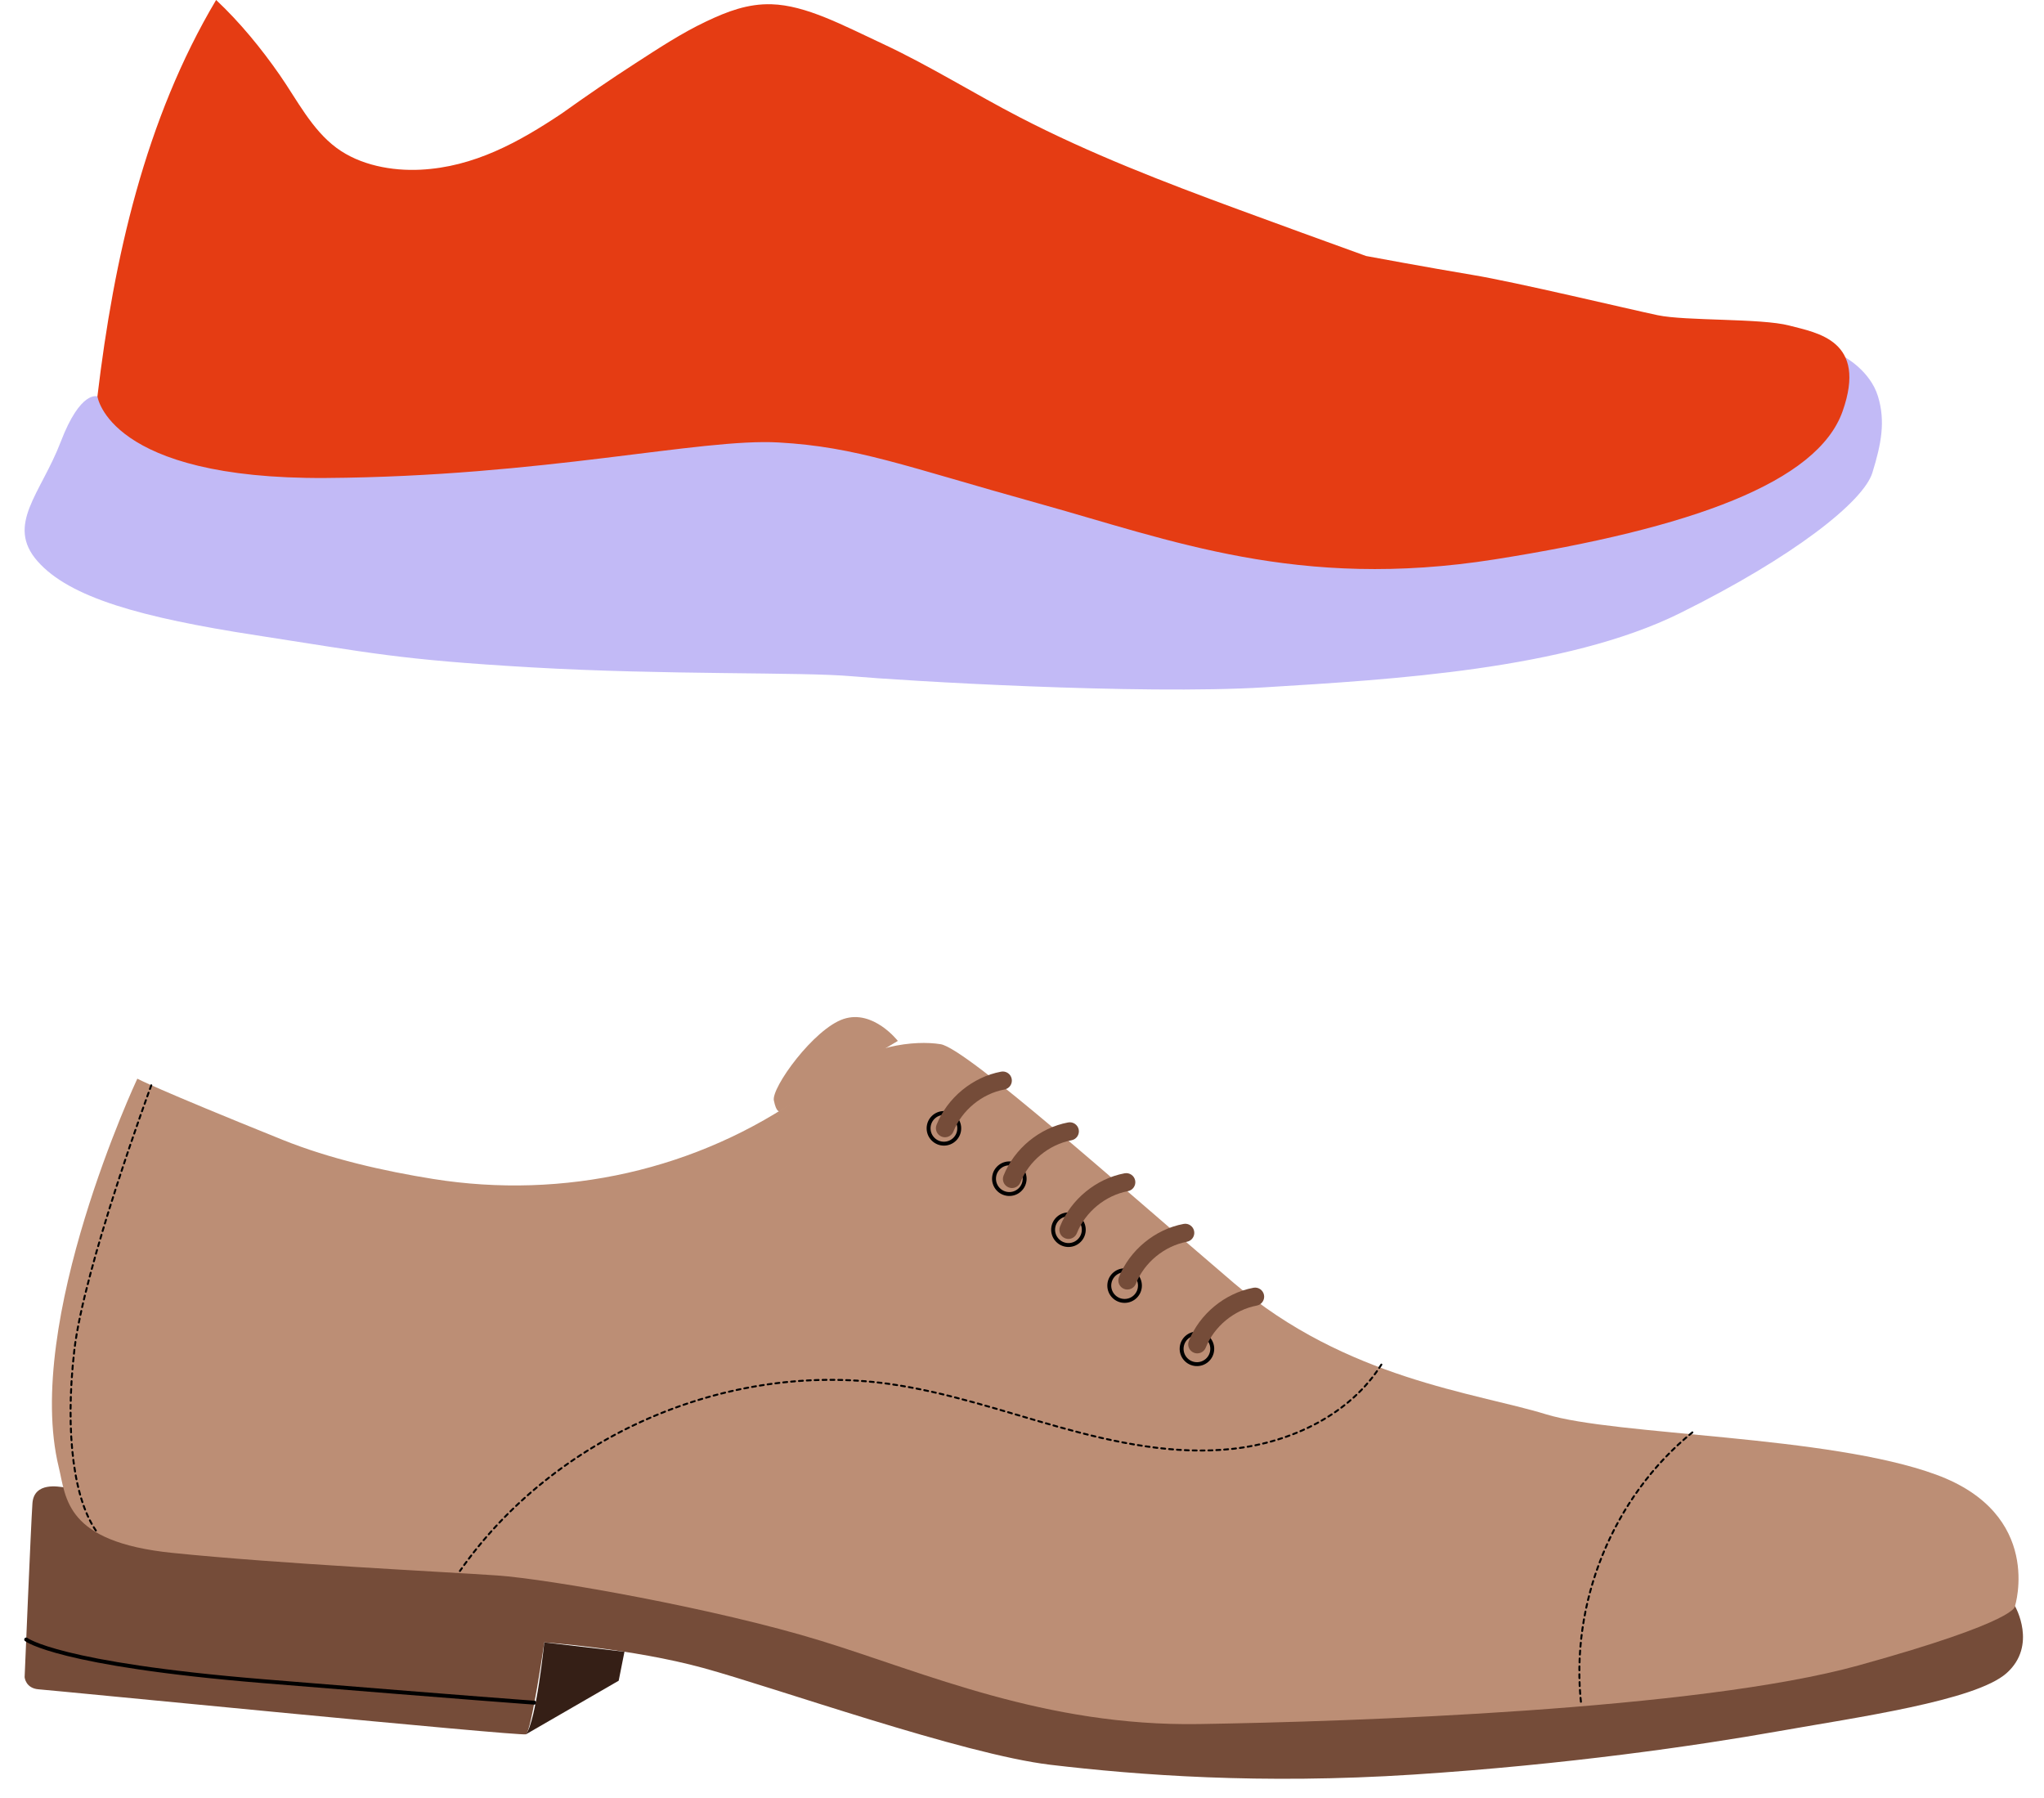
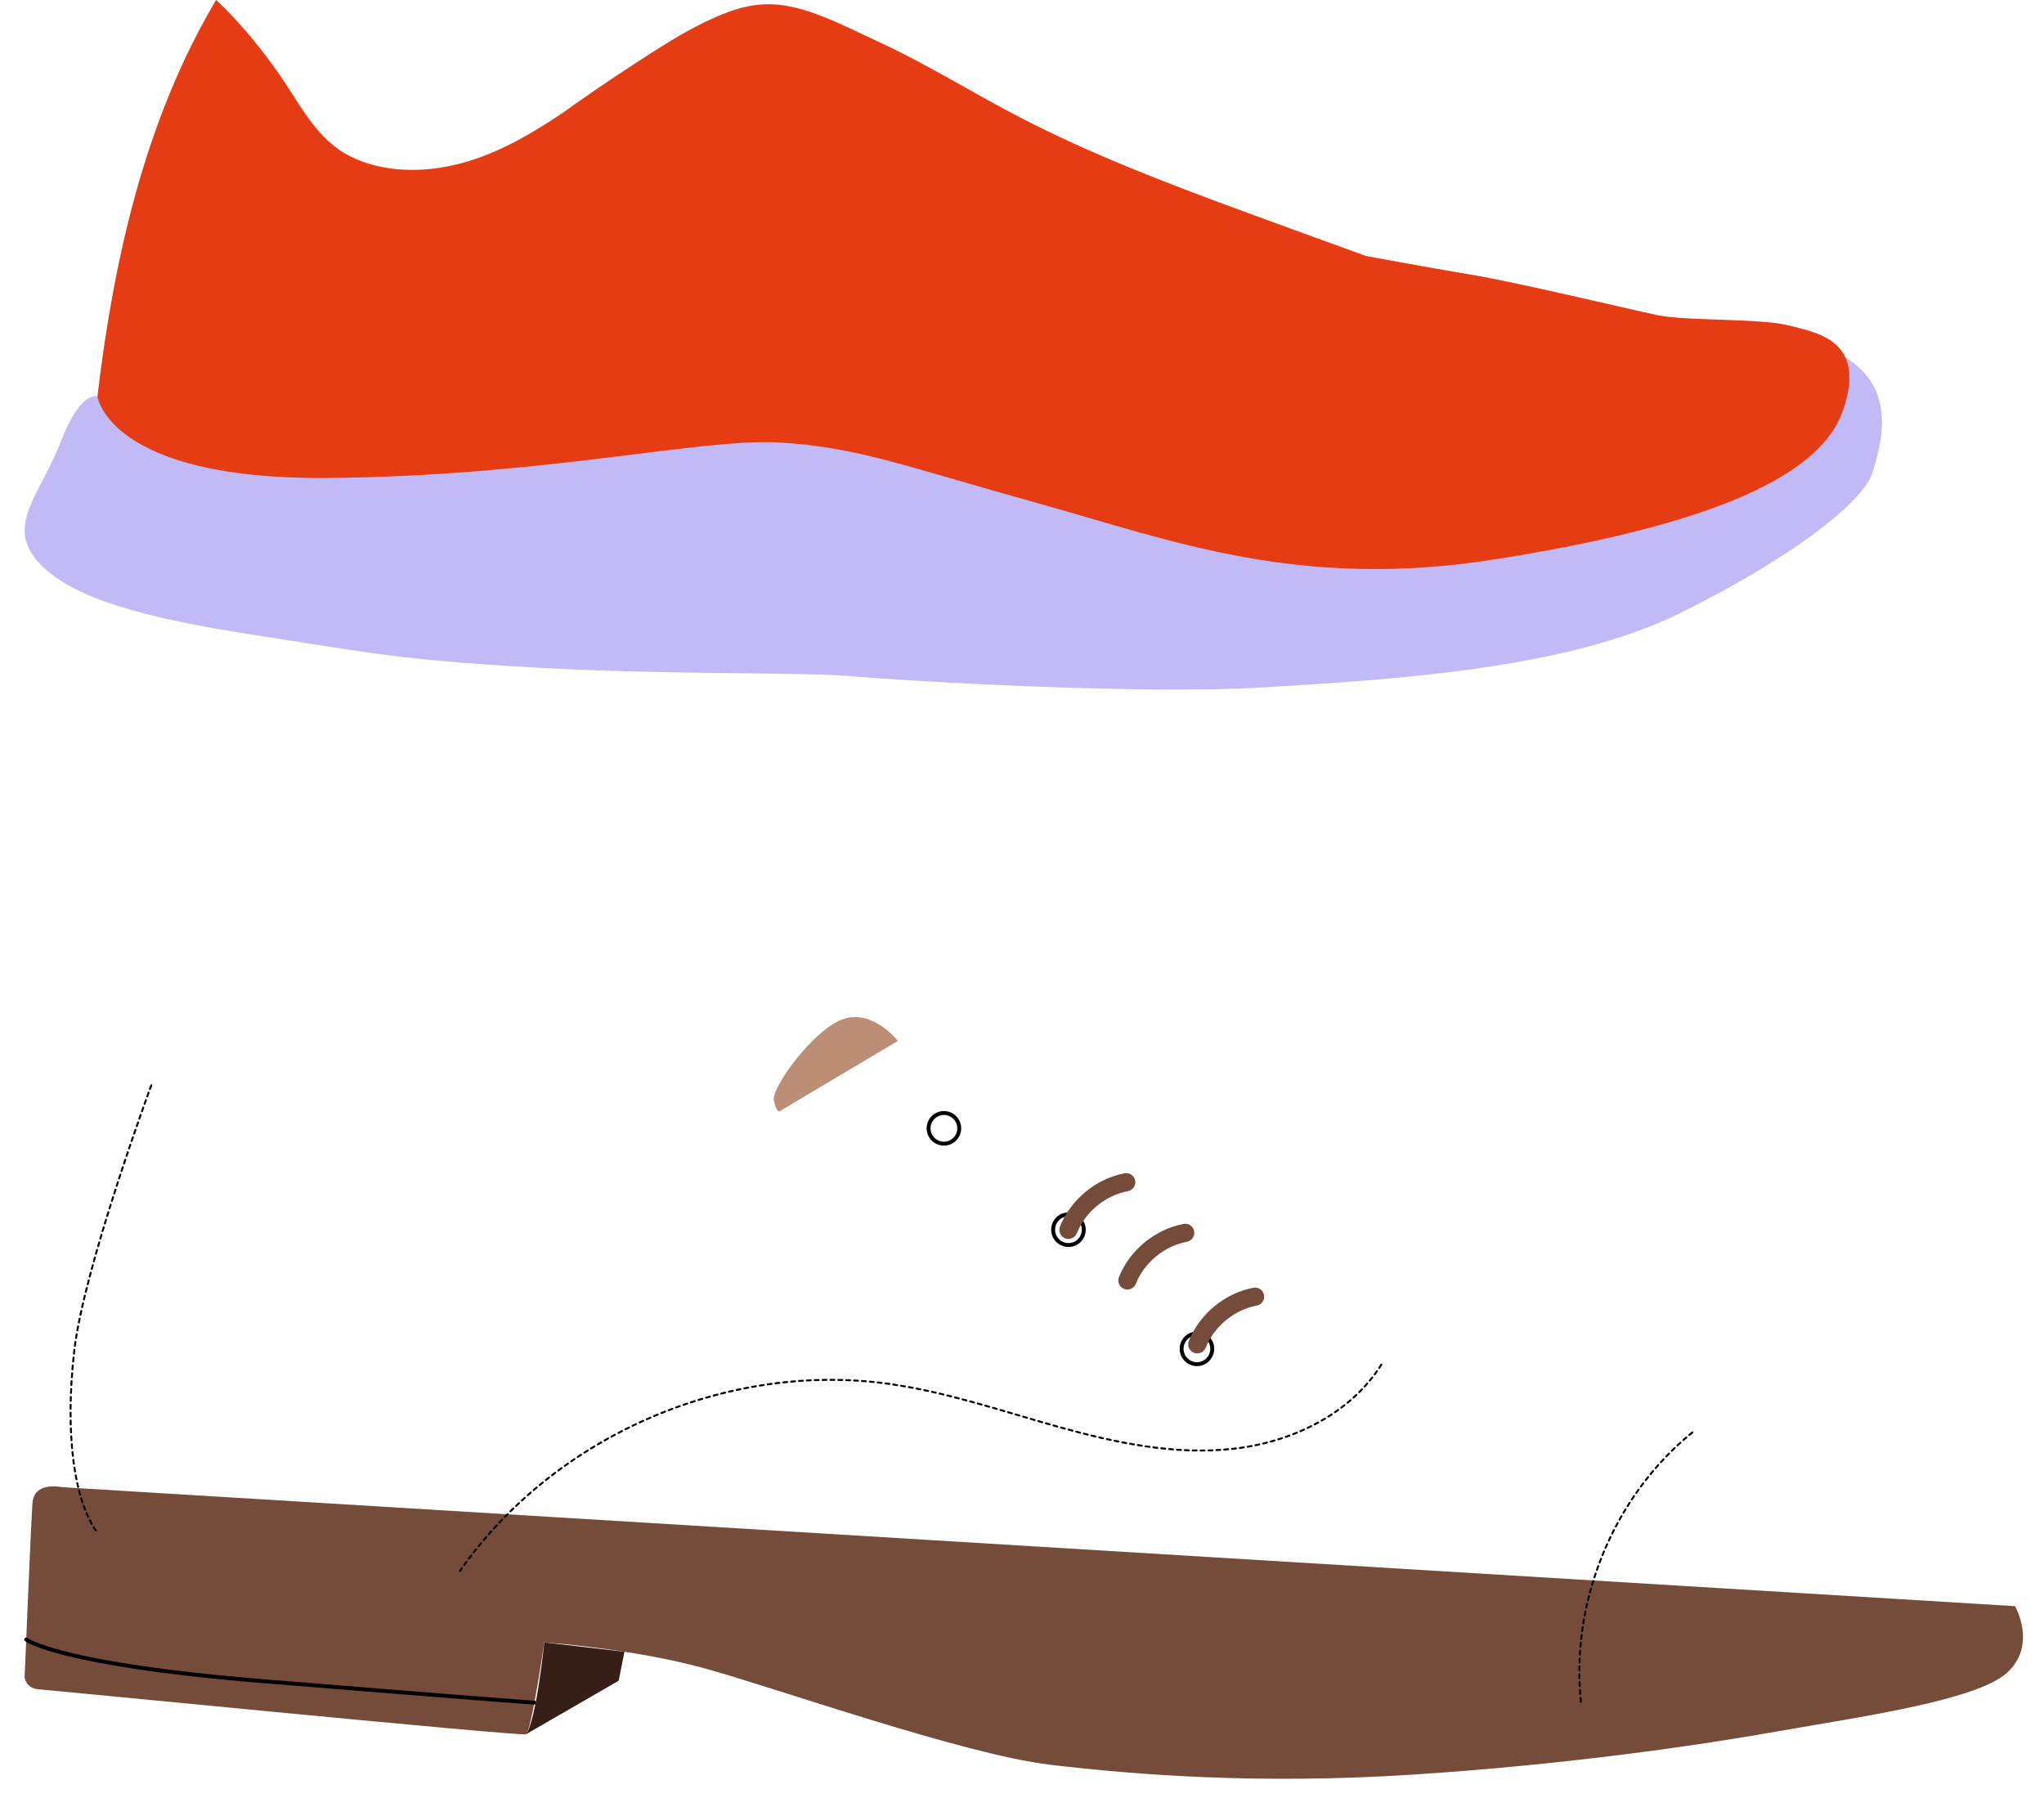
<svg xmlns="http://www.w3.org/2000/svg" fill="none" height="100%" overflow="visible" preserveAspectRatio="none" style="display: block;" viewBox="0 0 83 73" width="100%">
  <g id="Group 3157">
    <g id="Group 3155">
      <path d="M3.954 16.097C3.954 16.097 3.276 15.826 2.467 17.937C1.659 20.048 0.222 21.306 1.524 22.788C2.827 24.27 5.746 25.078 10.416 25.797C15.087 26.515 16.165 26.785 21.599 27.099C27.034 27.413 32.558 27.279 34.578 27.458C36.6 27.638 46.255 28.222 51.375 27.907C56.495 27.593 63.591 27.189 68.217 24.898C72.843 22.608 75.672 20.363 76.031 19.195C76.391 18.027 76.571 17.108 76.256 16.086C75.942 15.063 74.931 14.512 74.931 14.512L21.644 13.491L3.954 16.097Z" fill="#C2BAF6" id="Vector" />
      <path d="M8.776 -0.001C5.894 4.843 4.622 10.496 3.956 16.093C3.956 16.093 4.398 19.468 13.231 19.408C22.064 19.348 28.433 17.785 31.617 17.966C34.802 18.146 36.725 18.927 42.132 20.43C47.54 21.932 52.708 23.975 60.699 22.713C68.691 21.451 73.798 19.588 74.82 16.704C75.841 13.82 73.799 13.519 72.657 13.219C71.516 12.918 68.451 13.039 67.309 12.798C66.168 12.558 61.541 11.451 59.798 11.164C58.056 10.875 55.472 10.395 55.472 10.395C53.735 9.768 52 9.136 50.267 8.499C47.266 7.395 44.266 6.24 41.422 4.769C39.555 3.804 37.762 2.676 35.864 1.788C34.218 1.02 32.724 0.214 31.328 0.173C30.368 0.144 29.531 0.465 28.679 0.87C27.665 1.35 26.739 1.964 25.8 2.57C24.788 3.224 23.794 3.906 22.813 4.607C21.063 5.776 19.241 6.782 17.081 6.89C15.918 6.949 14.62 6.711 13.665 6.005C12.658 5.259 12.058 4.05 11.358 3.043C10.603 1.958 9.742 0.906 8.776 -0.001Z" fill="#E53C13" id="Vector_2" />
    </g>
    <g id="Group 3154">
      <path d="M36.458 42.266C36.458 42.266 35.459 40.975 34.253 41.375C33.047 41.775 31.318 44.164 31.424 44.684C31.53 45.204 31.662 45.119 31.662 45.119" fill="#BC8E75" id="Vector_3" />
      <path d="M2.567 60.388C2.429 60.378 1.38 60.145 1.317 61.043C1.255 61.941 1 68.103 1 68.103C1 68.103 1.038 68.557 1.574 68.594C2.109 68.631 21.142 70.509 21.356 70.42C21.571 70.331 22.102 66.688 22.102 66.688C22.102 66.688 25.66 66.935 28.556 67.727C31.452 68.518 39.109 71.238 42.655 71.658C46.202 72.078 51.175 72.458 57.382 72.056C63.589 71.654 68.92 70.879 72.154 70.306C75.388 69.732 80.225 69.061 81.484 67.934C82.743 66.806 81.822 65.217 81.822 65.217" fill="#754C39" id="Vector_4" />
      <path d="M1.064 66.571C1.064 66.571 2.333 67.579 10.689 68.263C19.495 68.983 21.698 69.136 21.698 69.136" id="Vector_5" stroke="black" stroke-linecap="round" stroke-width="0.159" />
      <path d="M21.356 70.421L25.123 68.244L25.357 67.069L22.102 66.689C22.102 66.689 21.776 69.888 21.356 70.421Z" fill="#351F16" id="Vector_6" />
-       <path d="M5.576 43.799C5.576 43.799 0.946 53.67 2.386 59.575C2.691 60.824 2.628 62.606 6.988 63.053C11.348 63.501 18.081 63.824 20.193 63.971C22.306 64.118 29.075 65.312 33.327 66.621C37.578 67.93 42.446 70.102 48.677 70.004C54.908 69.907 68.935 69.434 75.478 67.621C82.022 65.808 81.822 65.215 81.822 65.215C81.822 65.215 82.998 61.484 78.622 59.878C74.246 58.271 65.607 58.297 62.773 57.425C59.938 56.552 54.669 55.993 50.114 52.106C45.559 48.219 39.245 42.568 38.195 42.399C37.145 42.23 35.201 42.432 33.564 43.766C33.337 43.951 33.047 44.17 32.708 44.41C28.327 47.513 22.889 48.719 17.588 47.871C15.578 47.55 13.388 47.052 11.483 46.285C6.273 44.185 5.576 43.799 5.576 43.799Z" fill="#BC8E75" id="Vector_7" />
      <path d="M38.33 46.438C38.673 46.438 38.952 46.159 38.952 45.815C38.952 45.472 38.673 45.193 38.33 45.193C37.986 45.193 37.707 45.472 37.707 45.815C37.707 46.159 37.986 46.438 38.33 46.438Z" id="Vector_8" stroke="black" stroke-linecap="round" stroke-width="0.159" />
-       <path d="M41.606 47.904C41.582 48.246 41.285 48.505 40.942 48.481C40.599 48.457 40.341 48.16 40.365 47.818C40.388 47.475 40.686 47.216 41.028 47.24C41.371 47.264 41.63 47.561 41.606 47.904Z" id="Vector_9" stroke="black" stroke-linecap="round" stroke-width="0.159" />
      <path d="M44.007 49.975C43.983 50.318 43.686 50.576 43.343 50.552C43 50.528 42.742 50.231 42.765 49.888C42.789 49.546 43.086 49.287 43.429 49.311C43.772 49.335 44.03 49.632 44.007 49.975Z" id="Vector_10" stroke="black" stroke-linecap="round" stroke-width="0.159" />
-       <path d="M45.667 52.823C46.01 52.823 46.289 52.544 46.289 52.201C46.289 51.857 46.01 51.579 45.667 51.579C45.323 51.579 45.044 51.857 45.044 52.201C45.044 52.544 45.323 52.823 45.667 52.823Z" id="Vector_11" stroke="black" stroke-linecap="round" stroke-width="0.159" />
      <path d="M49.224 54.811C49.201 55.154 48.904 55.413 48.561 55.389C48.218 55.365 47.96 55.068 47.983 54.725C48.007 54.382 48.304 54.124 48.647 54.148C48.99 54.171 49.248 54.468 49.224 54.811Z" id="Vector_12" stroke="black" stroke-linecap="round" stroke-width="0.159" />
-       <path d="M38.347 46.177C38.31 46.175 38.273 46.166 38.236 46.152C38.047 46.077 37.955 45.863 38.03 45.673C38.465 44.578 39.494 43.73 40.652 43.514C40.852 43.477 41.045 43.608 41.082 43.808C41.12 44.008 40.988 44.201 40.788 44.238C39.872 44.41 39.058 45.08 38.715 45.945C38.654 46.098 38.503 46.188 38.347 46.177Z" fill="#754C39" id="Vector_13" />
-       <path d="M41.068 48.239C41.031 48.237 40.994 48.228 40.958 48.214C40.768 48.139 40.676 47.925 40.751 47.735C41.186 46.64 42.216 45.793 43.374 45.576C43.574 45.539 43.766 45.67 43.804 45.87C43.841 46.07 43.709 46.263 43.509 46.3C42.594 46.472 41.78 47.142 41.436 48.008C41.376 48.16 41.224 48.25 41.068 48.239Z" fill="#754C39" id="Vector_14" />
      <path d="M43.36 50.305C43.323 50.302 43.286 50.294 43.25 50.28C43.06 50.205 42.968 49.99 43.044 49.801C43.478 48.706 44.508 47.858 45.666 47.641C45.866 47.604 46.059 47.736 46.096 47.936C46.133 48.136 46.002 48.328 45.801 48.366C44.886 48.537 44.072 49.207 43.728 50.073C43.668 50.226 43.516 50.316 43.36 50.305Z" fill="#754C39" id="Vector_15" />
      <path d="M45.754 52.36C45.718 52.357 45.68 52.349 45.644 52.335C45.455 52.26 45.362 52.045 45.438 51.856C45.873 50.761 46.902 49.914 48.06 49.697C48.26 49.658 48.453 49.791 48.49 49.991C48.528 50.191 48.396 50.384 48.196 50.421C47.28 50.593 46.466 51.263 46.122 52.128C46.062 52.281 45.91 52.37 45.754 52.36Z" fill="#754C39" id="Vector_16" />
      <path d="M48.592 54.952C48.555 54.95 48.518 54.941 48.481 54.927C48.292 54.852 48.2 54.638 48.275 54.448C48.71 53.354 49.739 52.506 50.897 52.289C51.097 52.25 51.29 52.383 51.327 52.583C51.365 52.783 51.233 52.976 51.033 53.013C50.118 53.185 49.304 53.855 48.96 54.721C48.899 54.873 48.748 54.963 48.592 54.952Z" fill="#754C39" id="Vector_17" />
      <path d="M56.093 55.409C54.822 57.432 52.444 58.566 50.069 58.828C47.694 59.09 45.302 58.586 43 57.943C40.699 57.3 38.425 56.513 36.058 56.186C29.467 55.278 22.484 58.333 18.676 63.789" id="Vector_18" stroke="black" stroke-dasharray="0.16 0.16" stroke-linecap="round" stroke-width="0.079" />
      <path d="M6.143 44.068C6.143 44.068 3.405 51.472 3.018 54.827C2.624 58.241 3.009 60.981 3.97 62.254" id="Vector_19" stroke="black" stroke-dasharray="0.16 0.16" stroke-linecap="round" stroke-width="0.079" />
      <path d="M68.721 58.162C65.492 60.784 63.731 65.108 64.21 69.24" id="Vector_20" stroke="black" stroke-dasharray="0.16 0.16" stroke-linecap="round" stroke-width="0.079" />
    </g>
  </g>
</svg>